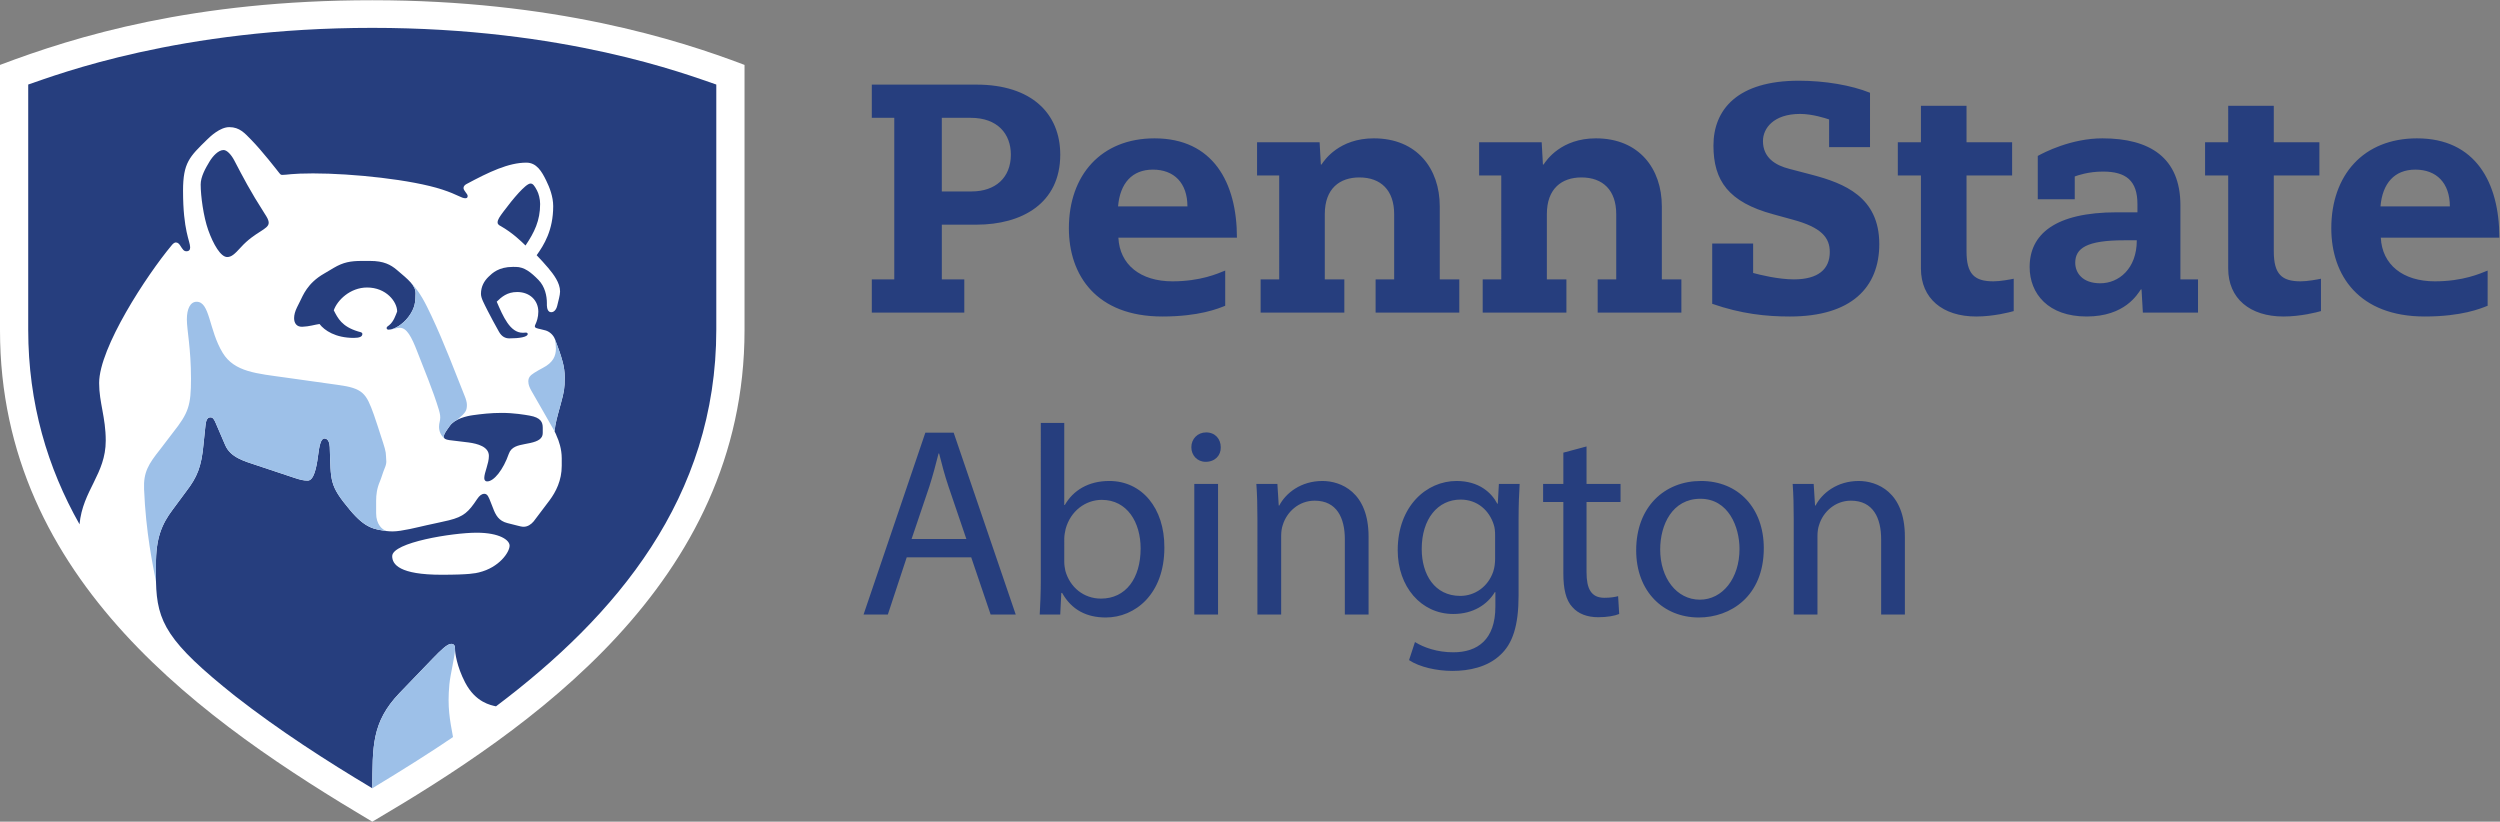
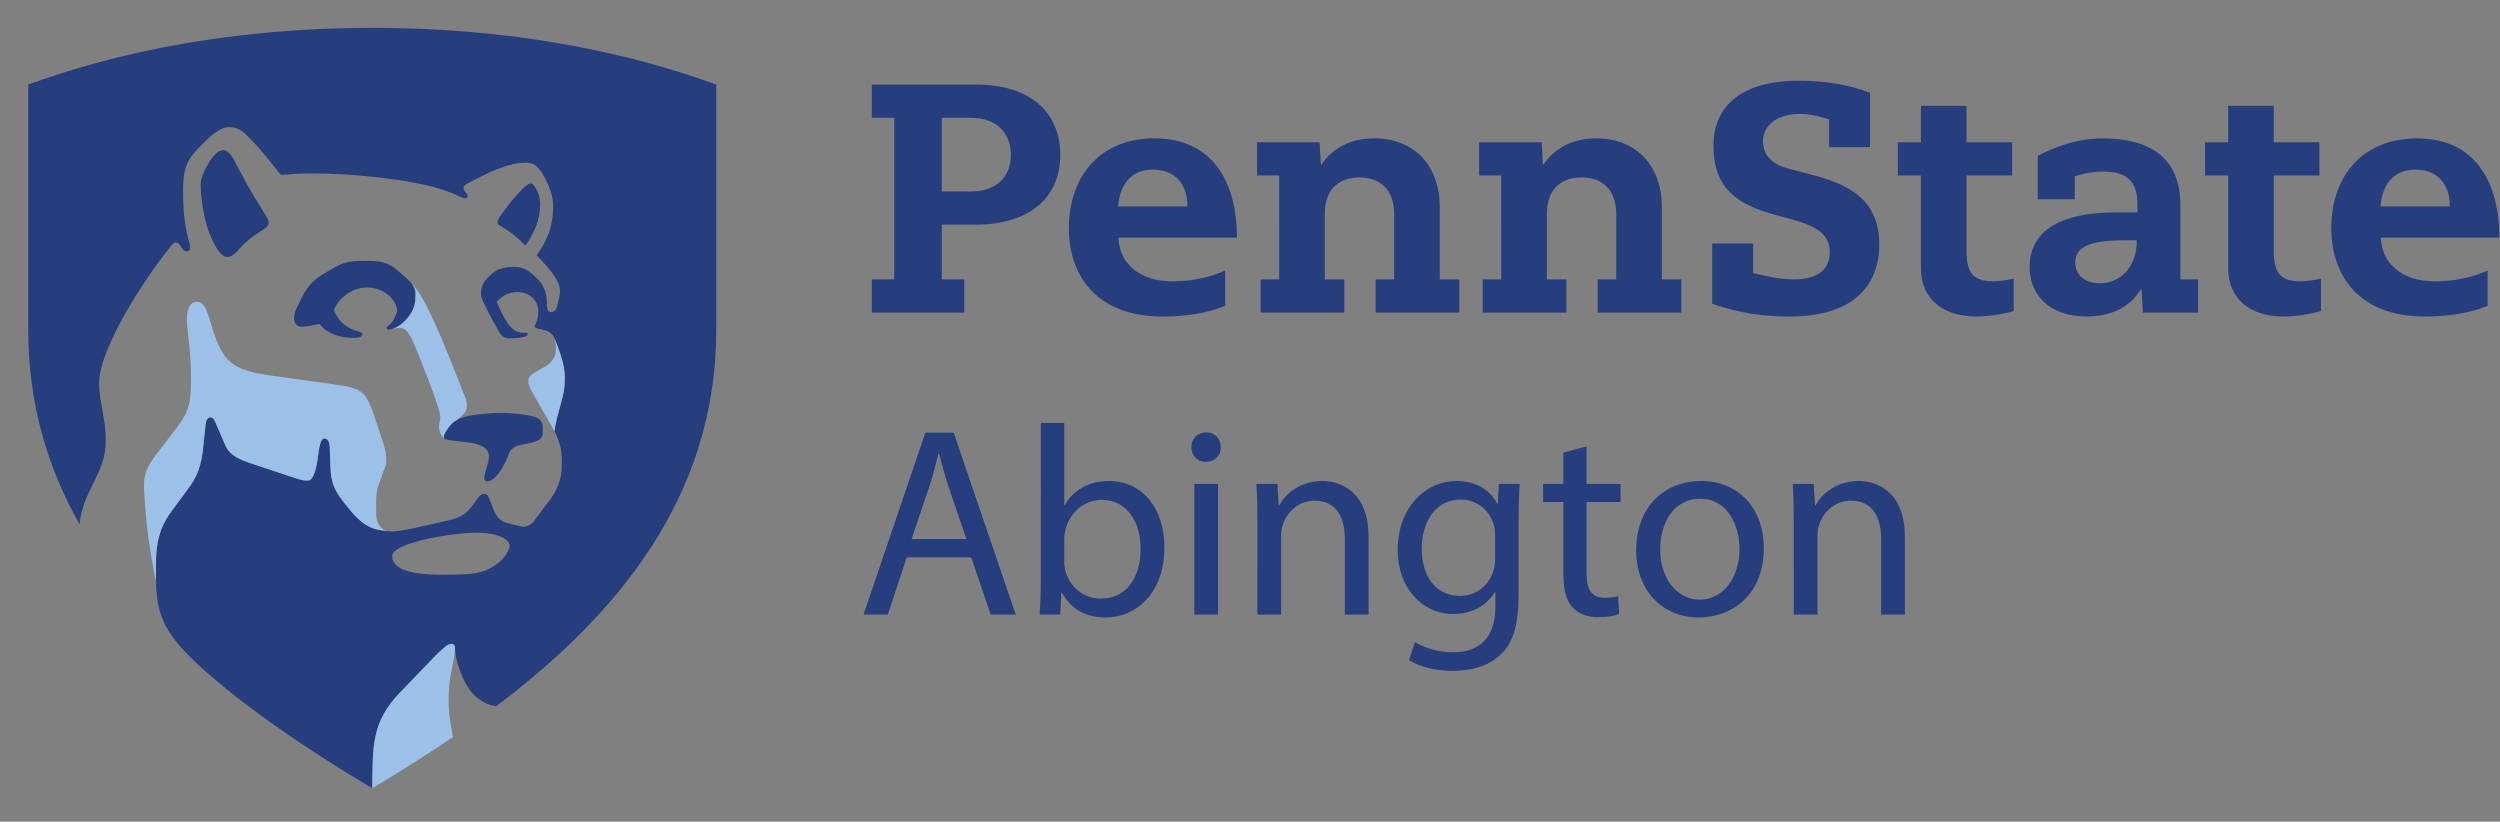
<svg xmlns="http://www.w3.org/2000/svg" viewBox="0 0 348.707 114.613" height="114.613" width="348.707" xml:space="preserve" id="svg2" version="1.1">
  <rect x="0" y="0" width="348.707" height="114.613" fill="#808080" stroke="none" />
  <defs id="defs6" />
  <g transform="matrix(1.333,0,0,-1.333,0,114.613)" id="g10">
    <g transform="scale(0.1)" id="g12">
-       <path id="path14" style="fill:#ffffff;fill-opacity:1;fill-rule:nonzero;stroke:none" d="M 389.535,0 C 217.258,102.453 0,251.352 0,514.27 v 277.617 c 79.469,30.054 202.254,67.683 389.523,67.683 189.422,0 319.43,-40.961 389.54,-67.683 V 514.27 C 779.063,249.129 553.387,96.34 389.535,0" />
      <path id="path16" style="fill:#263e7e;fill-opacity:1;fill-rule:nonzero;stroke:none" d="m 246.137,131.414 c 45.984,-35.891 95.23,-67.644 143.418,-96.433 v 0 0 c 0.437,43.324 -0.957,68.856 28.367,99.531 11.871,12.414 24.098,25.054 35.148,36.508 8.325,8.625 15.067,15.05 19,15.05 2.813,0 4.067,-1.472 4.067,-5.238 0,-3.863 1.718,-18.07 10.531,-35.074 10.953,-21.133 27.145,-23.86 32.324,-25.051 125.543,94.5 230.531,218.195 230.531,394.176 0,96.621 0,256.469 0,256.469 -30.953,10.527 -158.148,59.304 -360,59.304 -201.855,0 -329.043,-48.777 -359.996,-59.304 0,0 0,-159.848 0,-256.469 0,-77.348 20.289,-144.598 53.691,-203.703 3.332,35.629 27.429,52.515 27.429,87.519 0,24.43 -6.914,39.848 -6.914,60.297 0,36.969 49.914,113.031 75.805,144.024 0.758,0.906 2.441,3.074 4.52,3.074 1.859,0 3.265,-1.293 4.398,-3.035 2.637,-4.039 3.77,-6.168 6.59,-6.168 2.84,0 3.933,1.586 3.933,4.101 0,6.449 -7.445,17.188 -7.445,59.211 0,29.383 6.824,35.613 25.098,53.492 3.336,3.27 13.555,13.09 23.305,13.09 10.843,0 16.218,-6.418 22.898,-13.207 11.293,-11.484 27.043,-31.828 29.582,-35.047 0.719,-0.906 1.363,-1.738 2.906,-1.738 5.219,0 9.578,1.574 32.258,1.574 41.211,0 103.313,-6.472 135.227,-16.918 16.437,-5.379 19.863,-9.086 24.214,-9.086 2.129,0 2.317,1.391 2.317,2.5 0,2.082 -4.328,5.418 -4.328,8.25 0,1.875 1.523,3.258 3.031,4.071 23.801,12.777 44.129,22.445 62.723,22.445 10.828,0 16.168,-9.371 20.726,-18.645 3.555,-7.222 7.367,-16.929 7.367,-26.886 0,-25.207 -9.629,-40.575 -17.304,-51.348 3.675,-3.773 8.879,-9.484 12.054,-13.273 5.649,-6.747 12.434,-15.555 12.434,-24.707 0,-3.954 -1.93,-10.165 -3.031,-15.086 -0.492,-2.211 -2.434,-6.629 -6.274,-6.555 -3.457,0.066 -4.359,3.851 -4.492,7.195 -0.027,0.696 0,2.207 0,2.539 0,7.258 -2.008,17.102 -8.75,23.992 -7.746,7.926 -14.844,13.68 -23.816,13.68 -0.532,0 -2.438,0.004 -3.071,0.004 -14.73,0 -21.429,-6.437 -25.472,-10.379 -4.422,-4.308 -7.86,-10.066 -7.86,-17.828 0,-4.445 3.028,-9.715 7.059,-17.777 2.383,-4.762 8.488,-16.106 11.824,-21.942 2.906,-5.086 6.641,-6.875 10.82,-6.875 10.254,0 19.196,1.422 19.196,4.504 0,0.844 -0.457,1.555 -1.856,1.555 -0.593,0 -2.011,-0.176 -3.273,-0.176 -13.402,0 -20.57,17.051 -27.285,32.524 5.121,4.988 10.918,10.109 21.429,10.109 13.344,0 22.106,-8.961 22.106,-20.621 0,-5.797 -1.785,-10.633 -2.832,-12.805 -0.527,-1.101 -0.817,-1.777 -0.817,-2.41 0,-1.82 2.313,-2.188 5.957,-3.031 1.293,-0.297 3.774,-0.883 5.282,-1.321 3.926,-1.14 8.093,-4.523 9.855,-9.253 1.176,-3.149 3.852,-10.368 4.438,-12.118 2.207,-6.601 5.769,-16.203 5.769,-27.734 0,-11.719 -0.797,-15.266 -4.019,-27.172 -4.121,-15.219 -5.934,-21.008 -6.61,-29.363 1.414,-2.629 1.539,-3.36 2.18,-4.883 2.301,-4.844 5.297,-13.695 5.297,-23.27 0,-2.562 0,-7.597 0,-7.882 0,-15.266 -6.086,-27.137 -12.68,-36.036 -5.133,-6.925 -12.48,-16.679 -16.691,-22.089 -2.738,-3.278 -6.418,-5.645 -10.528,-5.645 -1.96,0 -4.273,0.656 -6.585,1.234 -2.563,0.645 -8.028,2.028 -10.352,2.618 -8.969,2.261 -12.289,8.125 -15.191,16.015 -0.434,1.184 -1.79,4.539 -2.207,5.606 -2.145,5.5 -3.356,9.015 -6.766,9.015 -2.543,0 -4.981,-1.66 -7.516,-5.472 -8.961,-13.485 -13.836,-18.383 -29.605,-22.266 -5.516,-1.355 -16.703,-3.687 -22.965,-5.078 -9.453,-2.102 -26.324,-6.527 -35.824,-6.527 -2.02,0 -4.145,0.125 -6.321,0.367 -12.953,1.82 -22.148,2.68 -38.285,21.937 -22.183,26.481 -19.894,30.211 -21.226,65.965 -0.149,3.996 -1.457,8.977 -5.602,8.977 -3.723,0 -5.332,-7.59 -6.687,-18.336 -1.594,-12.613 -4.504,-25.723 -10.707,-25.723 -4.344,0 -7.258,0.664 -13.938,2.84 -8.066,2.625 -28.152,9.414 -38.719,12.902 -14.379,4.754 -28.152,8.524 -33.695,21.27 -2.609,6 -7.426,17.156 -9.875,22.957 -1.723,4.074 -2.98,6.207 -5.664,6.207 -3.824,0 -4.676,-4.539 -5.102,-8.125 -0.488,-4.059 -1.511,-13.426 -2.019,-19.266 -2.16,-24.914 -7.141,-35.511 -17.684,-49.402 -4.832,-6.367 -9.425,-12.856 -14.769,-19.941 -11.047,-14.649 -17.703,-29.641 -17.356,-58.024 0.024,-1.844 -0.113,-12.418 0,-17.293 0.989,-42.238 11.7,-62.941 82.899,-119.664 z m 255.008,129.43 c -3.34,-0.824 -9.887,-2.442 -39.059,-2.442 -44.195,0 -51.691,10.856 -51.691,19.473 0,14.379 63.375,24.523 88.351,24.523 23.922,0 34.496,-7.683 34.496,-13.539 0,-6.785 -10.789,-22.875 -32.097,-28.015 z m -85.571,273.035 c 0,10.18 -11.461,25.094 -31.433,25.094 -17.766,0 -31.332,-13.407 -34.883,-23.883 4.258,-8.238 8.359,-16.934 25.394,-22.094 2.254,-0.683 4.512,-0.742 4.512,-2.664 0,-2.73 -2.883,-4.094 -8.949,-4.094 -19.309,0 -30.781,7.887 -35.879,14.547 -4.988,-0.695 -10.773,-2.633 -17.992,-2.894 -5.899,-0.215 -8.598,3.73 -8.598,9.004 0,3.398 1.008,7.136 3.027,11.289 1.118,2.296 2.305,4.675 3.172,6.367 3.004,5.867 7.582,18.937 25.203,28.976 2.051,1.168 7.383,4.395 10.11,6 9.972,5.864 17.519,7.25 29.383,7.25 0.91,0 7.504,0 8.695,0 14.219,0 21.492,-3.996 27.766,-9.269 12.734,-10.719 19.742,-16.551 19.742,-24.5 0,-8.836 -0.473,-15.602 -7.531,-24.918 -6.067,-7.949 -14.942,-13.235 -20.672,-13.235 -1.621,0 -2.09,0.875 -2.09,1.786 0,1.211 1.34,1.812 2.722,2.933 4.7,3.809 6.817,10.555 8.301,14.305 z m -177.855,56.976 c 4.39,0 7.722,2.907 14.34,10.219 14.804,16.367 29.101,18.559 29.101,25.551 0,3.113 -1.996,6.168 -4.082,9.422 -15.777,24.652 -22.512,37.976 -31.914,55.867 -3.406,6.481 -7.84,10.914 -11.219,10.914 -5.461,0 -11.218,-6.367 -14.554,-11.824 -4.707,-7.699 -9.403,-16.375 -9.403,-24.262 0,-11.926 2.93,-33.676 7.883,-47.609 5.352,-15.051 13.117,-28.278 19.848,-28.278 z m 286.183,32.418 c -0.707,0.411 -3.226,1.321 -3.226,3.821 0,2.883 2.09,5.867 6.32,11.543 9.758,13.082 23.16,29.113 28.07,29.113 2.399,0 3.891,-1.645 6.852,-7.254 1.762,-3.336 3.27,-8.891 3.27,-14.172 0,-17.39 -5.993,-29.605 -15.286,-43.41 -4.629,4.445 -13.242,13.059 -26,20.359 z M 506.723,359.516 c 0,5.894 4.847,15.043 4.847,23.214 0,9.723 -11.918,12.813 -21.172,14.094 -19.472,2.699 -25.972,1.817 -25.972,6.114 0,2.972 2.621,6.074 6.168,11.171 5.238,7.528 17.711,10.371 24.351,11.282 8.75,1.203 18.434,2.375 30.047,2.375 13,0 24.051,-1.946 29.133,-2.828 11.934,-2.079 13.793,-7.071 13.793,-12.672 0,-1.2 0,-4.196 0,-5.602 0,-5.644 -4.621,-8.543 -12.953,-10.359 -2.082,-0.457 -5,-0.985 -6.402,-1.274 -6.04,-1.254 -13.512,-2.453 -16.165,-10.078 -5.691,-16.367 -15.589,-29.199 -22.914,-28.875 -1.347,0.059 -2.761,1.078 -2.761,3.438" />
      <path id="path18" style="fill:#9dc0e8;fill-opacity:1;fill-rule:nonzero;stroke:none" d="m 470.184,143.391 c 1.023,11.179 5.953,29.832 5.953,37.441 v 0 c 0,3.766 -1.254,5.238 -4.067,5.238 -3.933,0 -10.675,-6.425 -19,-15.05 -11.05,-11.454 -23.277,-24.094 -35.148,-36.508 -29.324,-30.676 -27.93,-56.207 -28.367,-99.531 v 0 c 32.597,19.648 62.394,38.531 84.465,53.582 -3.274,18.05 -6.012,30.997 -3.836,54.828 z M 163.238,251.082 c -0.113,4.875 0.024,15.445 0,17.289 -0.347,28.383 6.309,43.375 17.356,58.024 5.344,7.085 9.937,13.574 14.769,19.941 10.543,13.891 15.524,24.488 17.684,49.402 0.508,5.84 1.531,15.207 2.019,19.266 0.426,3.586 1.278,8.125 5.102,8.125 2.684,0 3.941,-2.133 5.664,-6.207 2.449,-5.801 7.266,-16.957 9.875,-22.957 5.543,-12.746 19.316,-16.516 33.695,-21.27 10.567,-3.488 30.653,-10.277 38.719,-12.902 6.68,-2.176 9.594,-2.84 13.938,-2.84 6.203,0 9.113,13.11 10.707,25.723 1.355,10.746 2.964,18.336 6.687,18.336 4.145,0 5.453,-4.981 5.602,-8.977 1.332,-35.754 -0.957,-39.484 21.226,-65.965 16.137,-19.257 25.332,-20.117 38.285,-21.937 -4.808,1.437 -10.988,7 -10.988,18.703 0,2.144 0,11.445 0,12.859 0,6.422 0.77,12.969 3.949,20.364 1.5,3.484 3.258,9.769 4.914,13.617 2.821,6.558 1.473,8.215 1.473,12.836 0,4.883 -1.609,9.718 -5.465,21.418 -1.98,6.004 -4.664,14.75 -7.238,21.929 -8.043,22.434 -11.293,27.719 -38.117,31.274 -8.614,1.137 -46.25,6.472 -54.121,7.594 -30.106,4.269 -53.676,5.699 -65.946,25.871 -14.656,24.09 -13.179,53.461 -27.269,53.461 -6.688,0 -10.231,-7.481 -10.231,-18.391 0,-11.461 4.328,-30.004 4.328,-62.27 0,-27.902 -2.605,-35.675 -18.863,-56.218 -4.215,-5.328 -9.89,-13.168 -13.527,-17.731 -12.098,-15.187 -17.457,-23.746 -16.723,-41.441 1.903,-45.813 9.16,-79.469 12.496,-96.926 z m 323.157,193.965 c 1.179,-2.945 2.168,-6.293 2.168,-8.789 0,-5.625 -1.395,-7.344 -4.489,-10.66 -1.851,-1.653 -3.91,-3.391 -5.793,-5.145 -3.082,-1.613 -5.836,-3.683 -7.687,-6.344 -3.547,-5.097 -6.168,-8.199 -6.168,-11.171 0,-0.926 0.304,-1.614 0.972,-2.145 -4.3,3.184 -6.019,8.105 -6.019,12.488 0,3.918 1.281,5.992 1.281,9.684 0,3.121 -0.879,6.18 -1.406,7.953 -6.008,20.094 -16.121,44 -22.352,60.254 -6.351,16.566 -11.343,25.644 -18.519,25.644 -3.992,0 -7.539,-1.961 -11.735,-1.961 5.735,0.004 14.602,5.29 20.665,13.235 7.058,9.316 7.531,16.082 7.531,24.918 0,3.742 -1.555,7.015 -4.528,10.551 9.094,-9.266 14.911,-21.055 21.071,-34.118 13.496,-28.613 25.187,-59.945 35.008,-84.394 z m 94.347,59.766 v 0 c 1.176,-3.149 3.852,-10.368 4.438,-12.118 2.207,-6.601 5.769,-16.203 5.769,-27.734 0,-11.719 -0.797,-15.266 -4.019,-27.172 -4.121,-15.219 -5.934,-21.008 -6.61,-29.363 -1.148,2.363 -22.804,39.738 -24.461,42.777 -1.656,3.039 -3.035,5.996 -3.035,9.508 0,3.816 1.633,6.113 6.254,9.019 2.774,1.747 6.363,3.805 8.793,5.047 11.152,5.715 13.824,12.774 13.836,20.325 0.004,3.171 -0.461,6.429 -0.965,9.711" />
      <path id="path20" style="fill:#263e7e;fill-opacity:1;fill-rule:nonzero;stroke:none" d="m 1876.92,316.445 c 0,14.118 -0.27,25.688 -1.12,36.985 h 22.01 l 1.42,-22.586 h 0.56 c 6.78,12.984 22.58,25.687 45.18,25.687 18.9,0 48.26,-11.293 48.26,-58.152 v -81.586 h -24.83 v 78.766 c 0,22.015 -8.19,40.367 -31.62,40.367 -16.38,0 -29.09,-11.574 -33.31,-25.406 -1.14,-3.11 -1.7,-7.34 -1.7,-11.579 v -82.148 h -24.85 z m -139.73,-31.617 c 0,-29.926 17.23,-52.508 41.5,-52.508 23.72,0 41.5,22.301 41.5,53.071 0,23.152 -11.56,52.511 -40.92,52.511 -29.37,0 -42.08,-27.101 -42.08,-53.074 z m 108.41,1.406 c 0,-50.531 -35,-72.55 -68.03,-72.55 -36.99,0 -65.5,27.101 -65.5,70.296 0,45.739 29.92,72.551 67.76,72.551 39.24,0 65.77,-28.508 65.77,-70.297 z M 1660.13,392.668 V 353.43 h 35.58 v -18.918 h -35.58 v -73.684 c 0,-16.933 4.8,-26.531 18.64,-26.531 6.49,0 11.3,0.844 14.4,1.691 l 1.12,-18.633 c -4.79,-1.976 -12.41,-3.39 -22.02,-3.39 -11.56,0 -20.88,3.672 -26.82,10.445 -7.05,7.344 -9.59,19.485 -9.59,35.574 v 74.528 h -21.18 v 18.918 h 21.18 v 32.746 z m -95.68,-93.16 c 0,4.234 -0.28,7.902 -1.41,11.293 -4.51,14.394 -16.65,26.258 -34.72,26.258 -23.72,0 -40.66,-20.051 -40.66,-51.668 0,-26.821 13.55,-49.118 40.37,-49.118 15.24,0 29.08,9.594 34.45,25.407 1.41,4.23 1.97,9.035 1.97,13.265 z m 25.69,53.922 c -0.57,-9.883 -1.13,-20.895 -1.13,-37.547 v -79.328 c 0,-31.336 -6.21,-50.535 -19.48,-62.395 -13.27,-12.418 -32.46,-16.375 -49.69,-16.375 -16.37,0 -34.43,3.957 -45.45,11.297 l 6.21,18.914 c 9.03,-5.644 23.15,-10.73 40.09,-10.73 25.41,0 44.04,13.269 44.04,47.714 v 15.243 h -0.56 c -7.63,-12.703 -22.31,-22.868 -43.48,-22.868 -33.87,0 -58.15,28.793 -58.15,66.625 0,46.301 30.21,72.551 61.54,72.551 23.72,0 36.7,-12.422 42.62,-23.715 h 0.57 l 1.13,20.614 z m -274.4,-36.985 c 0,14.118 -0.27,25.688 -1.12,36.985 h 22.02 l 1.41,-22.586 h 0.56 c 6.78,12.984 22.58,25.687 45.18,25.687 18.9,0 48.26,-11.293 48.26,-58.152 v -81.586 h -24.83 v 78.766 c 0,22.015 -8.19,40.367 -31.62,40.367 -16.38,0 -29.08,-11.574 -33.31,-25.406 -1.14,-3.11 -1.7,-7.34 -1.7,-11.579 v -82.148 h -24.85 z M 1249.7,216.793 V 353.43 h 24.84 V 216.793 Z m 27.67,175.027 c 0.27,-8.468 -5.93,-15.246 -15.82,-15.246 -8.74,0 -14.95,6.778 -14.95,15.246 0,8.754 6.49,15.528 15.53,15.528 9.31,0 15.24,-6.774 15.24,-15.528 z M 1113.63,271.559 c 0,-3.102 0.58,-6.211 1.14,-9.036 4.8,-17.218 19.19,-29.078 37.26,-29.078 25.97,0 41.5,21.176 41.5,52.508 0,27.387 -14.11,50.817 -40.65,50.817 -16.94,0 -32.74,-11.575 -37.83,-30.485 -0.57,-2.824 -1.42,-6.215 -1.42,-10.164 z m -25.68,-54.766 c 0.56,9.312 1.13,23.148 1.13,35.289 V 417.23 h 24.55 v -85.824 h 0.58 c 8.75,15.246 24.56,25.125 46.57,25.125 33.88,0 57.88,-28.226 57.6,-69.726 0,-48.84 -30.78,-73.121 -61.26,-73.121 -19.77,0 -35.57,7.629 -45.74,25.695 h -0.85 l -1.12,-22.586 z m -76.77,79.047 -18.633,54.765 c -4.238,12.422 -7.051,23.711 -9.879,34.723 h -0.563 c -2.824,-11.293 -5.925,-22.863 -9.601,-34.441 L 953.875,295.84 Z m -62.395,-19.199 -19.758,-59.848 h -25.406 l 64.645,190.27 h 29.644 l 64.93,-190.27 h -26.25 l -20.32,59.848 z m 965.165,458.168 c -3.63,1.281 -17.59,5.796 -30.37,5.796 -27.75,0 -38.85,-15.066 -38.85,-28.359 0,-17.379 12.91,-25.422 27.8,-29.168 l 23.68,-6.203 c 33.34,-8.859 70.25,-23.02 70.25,-72.434 0,-45.328 -29.14,-75.812 -93.56,-75.812 -24.93,0 -50.83,2.726 -81.27,13.293 v 63.043 h 42.82 v -30.777 c 6.81,-1.872 26.24,-6.708 42.65,-6.708 25.3,0 37.56,10.551 37.56,28.614 0,14.941 -8.45,25.754 -38.88,33.929 l -20.37,5.614 c -46.62,12.609 -62.48,35.035 -62.48,71.843 0,37.829 25.25,67.883 89.35,67.883 27.52,0 55.04,-4.773 74.47,-12.609 v -56.91 h -42.8 z m 308.66,-126.434 c -38.85,0 -51.11,-8.18 -51.11,-23.516 0,-10.562 7.49,-21.468 26.24,-21.468 19.08,0 38.17,14.968 38.17,44.984 z m 13.98,37.832 c 0,24.613 -11.96,34.074 -36.05,34.074 -15.37,0 -26.41,-3.98 -29.56,-5.109 v -23.856 h -38.68 v 45.325 c 6.39,3.621 35.01,18.406 67.65,18.406 49.64,0 81.6,-20.199 81.6,-70.133 0,-29.305 0,-77.434 0,-77.434 h 18.42 v -34.761 h -57.71 l -1.39,24.265 h -0.69 c -3.54,-4.972 -16.55,-28.355 -56.76,-28.355 -40.21,0 -59.64,23.855 -59.64,51.801 0,33.902 26.02,57.23 91.39,57.23 2.84,0 18.43,0 21.42,0 z m -226.56,102.918 h 47.71 v -38.172 h 47.71 v -34.762 h -47.71 v -79.402 c 0,-23.898 8.36,-31.355 28.13,-31.355 7.4,0 17.53,1.976 21.25,2.718 v -33.851 c -3.91,-1.176 -21.25,-5.672 -39.26,-5.672 -35.1,0 -57.83,18.871 -57.83,50.226 v 97.336 h -24.19 v 34.762 h 24.19 z m 321.52,0 h 47.71 v -38.172 h 47.71 v -34.762 h -47.71 v -79.402 c 0,-23.898 8.36,-31.355 28.13,-31.355 7.4,0 17.53,1.976 21.24,2.718 v -33.851 c -3.91,-1.176 -21.24,-5.672 -39.25,-5.672 -35.1,0 -57.83,18.871 -57.83,50.226 v 97.336 h -24.2 v 34.762 h 24.2 z M 1570.9,676.191 h -23.17 v 34.762 h 65.46 l 1.3,-23.324 h 0.68 c 3.16,4.93 18.7,27.418 54.77,27.418 45.24,0 68.97,-31.879 68.97,-71.07 V 567.48 h 20.45 v -34.761 h -87.58 v 34.761 h 19.42 v 68.266 c 0,24.856 -13.78,38.402 -36.42,38.402 -20.44,0 -36.17,-11.48 -36.17,-38.402 V 567.48 h 20.45 v -34.761 h -87.59 v 34.761 h 19.43 z m -232.37,0 h -23.17 v 34.762 h 65.46 l 1.3,-23.324 h 0.68 c 3.16,4.93 18.7,27.418 54.77,27.418 45.24,0 68.97,-31.879 68.97,-71.07 V 567.48 h 20.45 v -34.761 h -87.58 v 34.761 h 19.42 v 68.266 c 0,24.856 -13.78,38.402 -36.42,38.402 -20.44,0 -36.17,-11.48 -36.17,-38.402 V 567.48 h 20.45 v -34.761 h -87.59 v 34.761 h 19.43 z m 1224.96,-32.375 c 0,24.536 -13.98,38.512 -36.13,38.512 -21.81,0 -34.42,-14.312 -36.46,-38.512 z m -72.25,-32.714 c 1.36,-28.289 23.17,-45.668 56.57,-45.668 29.4,0 47.44,8.129 55.21,11.277 v -36.836 c -7.26,-2.906 -27.13,-11.246 -65.78,-11.246 -68.84,0 -97.81,42.941 -97.81,92.351 0,55.555 33.74,94.067 89.64,94.067 61.34,0 86.22,-46.352 86.22,-103.945 z m -1248.73,32.714 c 0,24.536 -13.98,38.512 -36.13,38.512 -21.81,0 -34.42,-14.312 -36.46,-38.512 z m -72.25,-32.714 c 1.36,-28.289 23.17,-45.668 56.57,-45.668 29.4,0 47.44,8.129 55.21,11.277 v -36.836 c -7.26,-2.906 -27.13,-11.246 -65.77,-11.246 -68.85,0 -97.81,42.941 -97.81,92.351 0,55.555 33.74,94.067 89.63,94.067 61.34,0 86.22,-46.352 86.22,-103.945 z m -153.63,48.39 c 24.88,0 41.12,14.301 41.12,38.5 0,21.965 -14.19,38.524 -41.8,38.524 h -30.446 v -77.024 z m -80.88,77.024 h -23.516 v 34.761 h 109.526 c 57.59,0 87.67,-30.25 87.67,-73.285 0,-51.101 -40.3,-73.262 -87.67,-73.262 h -36.256 v -57.25 h 23.516 v -34.761 h -96.786 v 34.761 h 23.516 v 169.036" />
    </g>
  </g>
</svg>